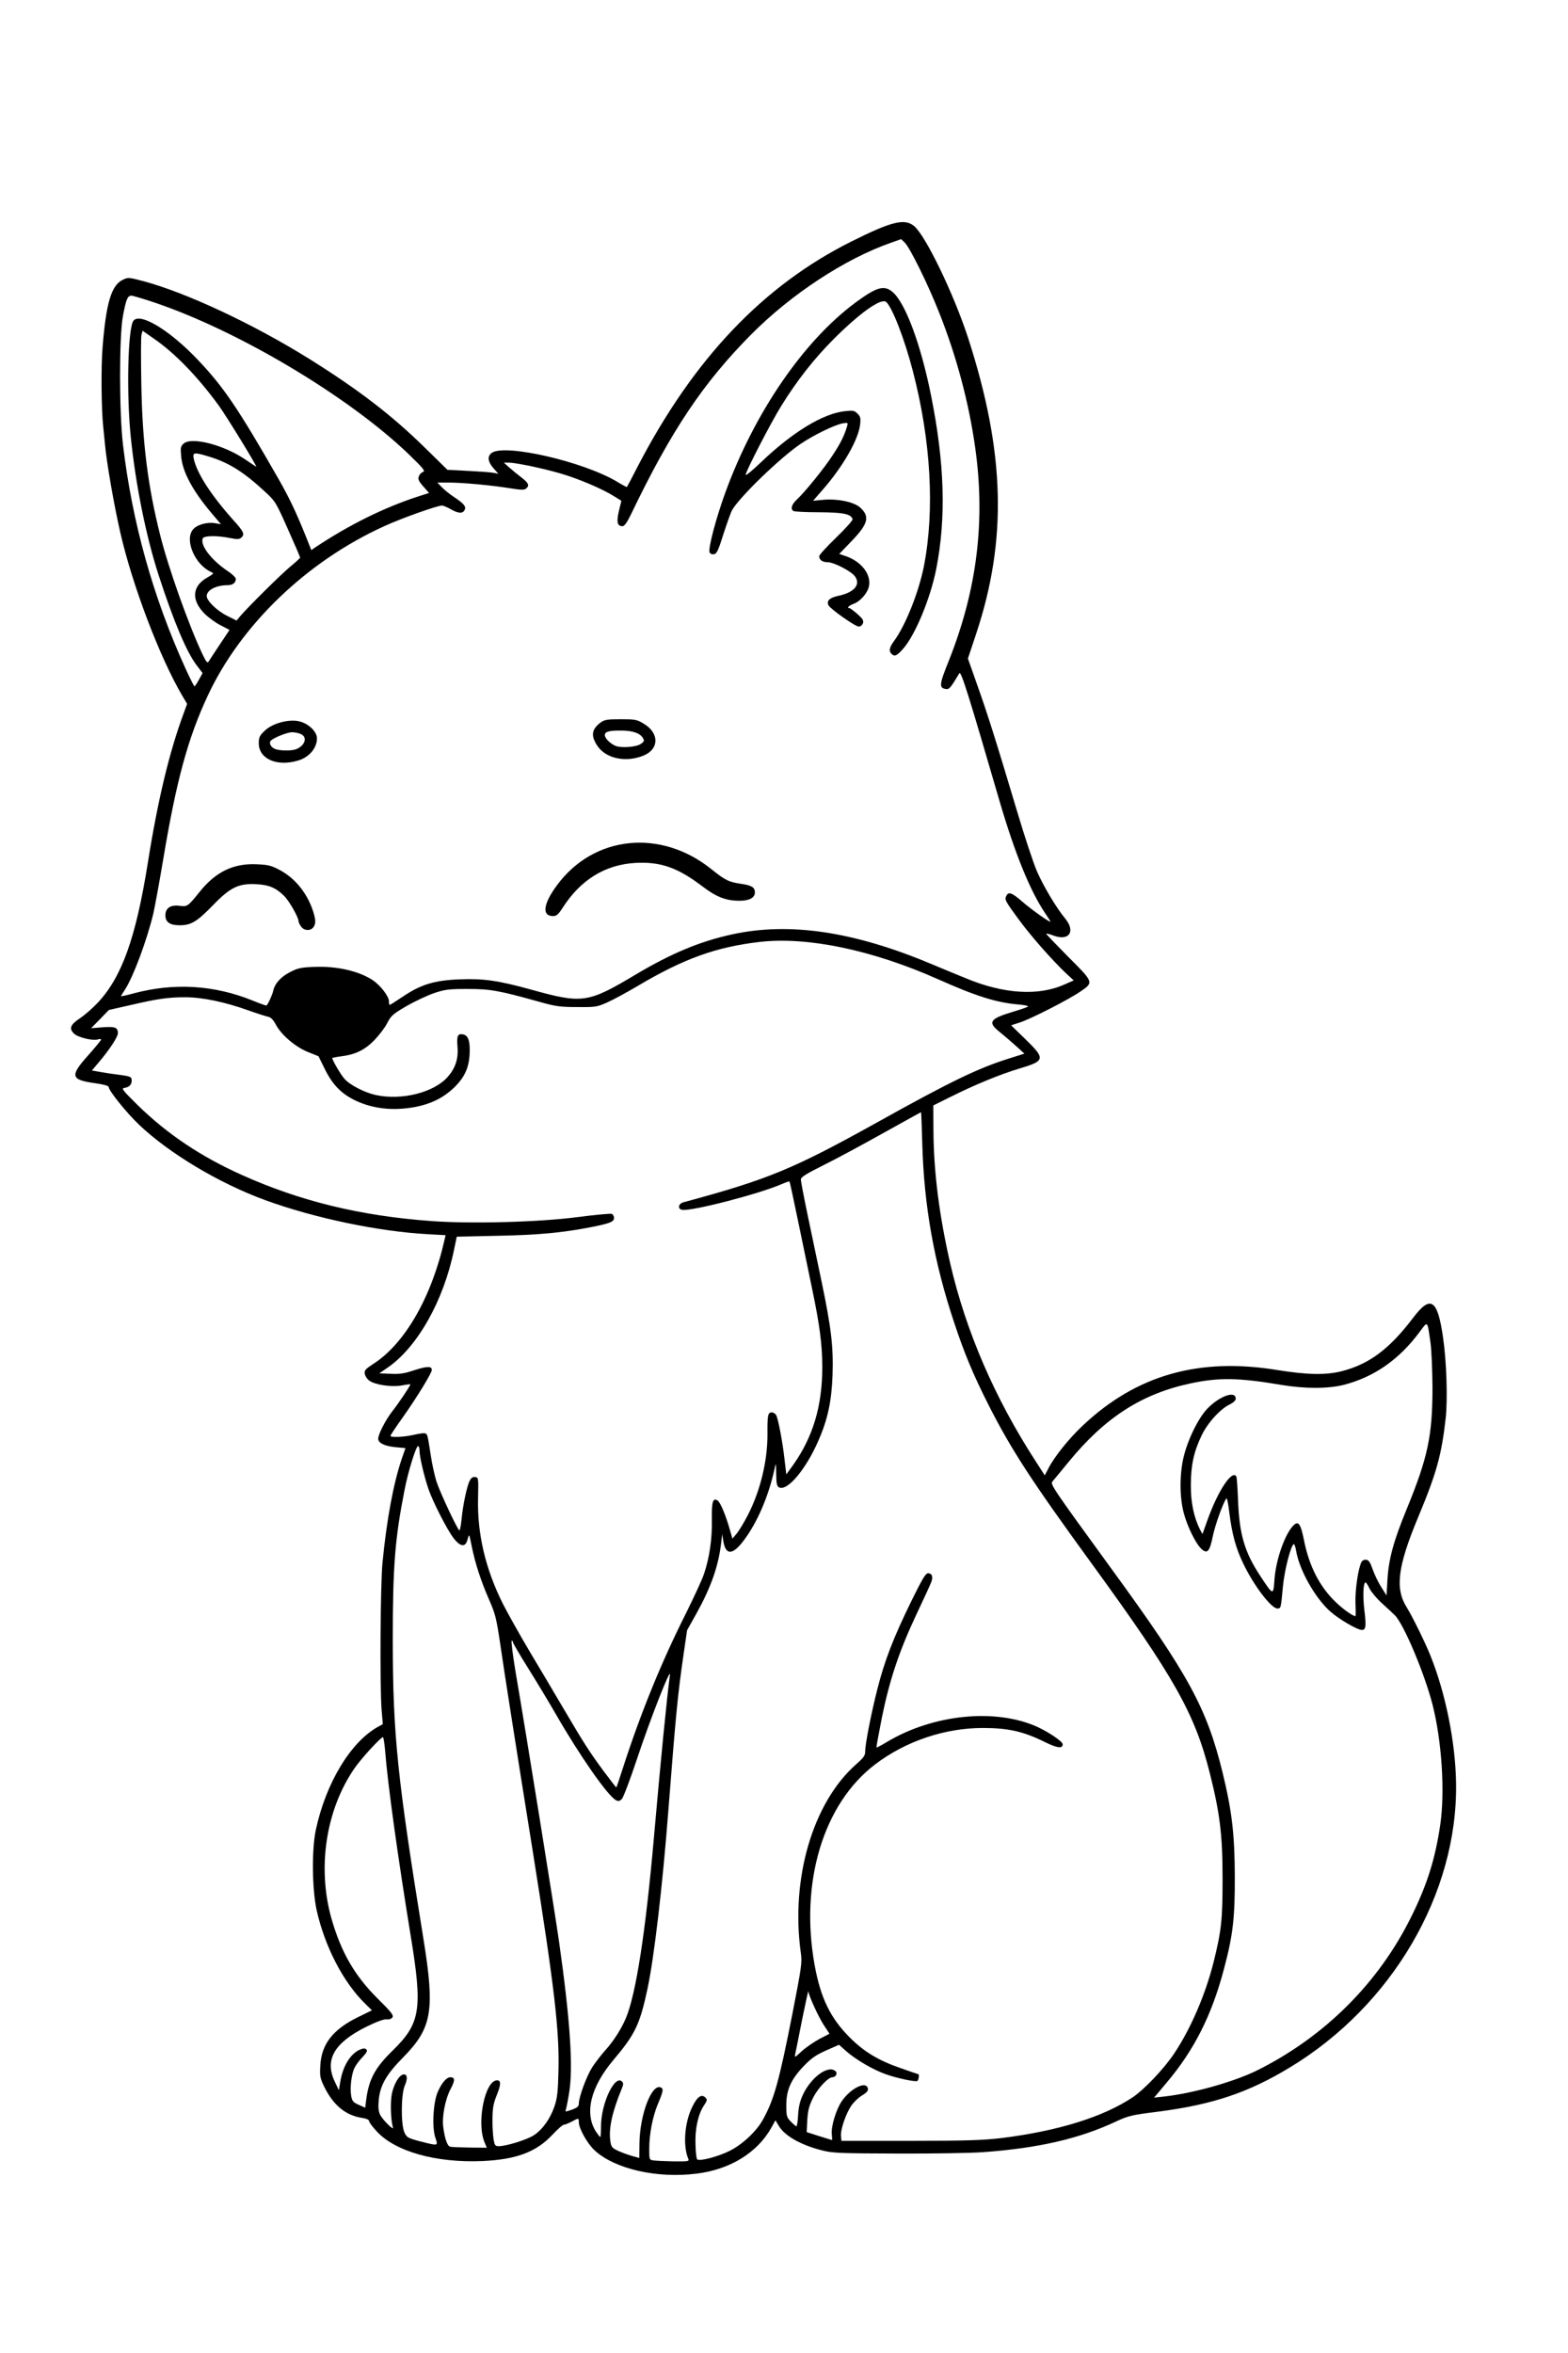
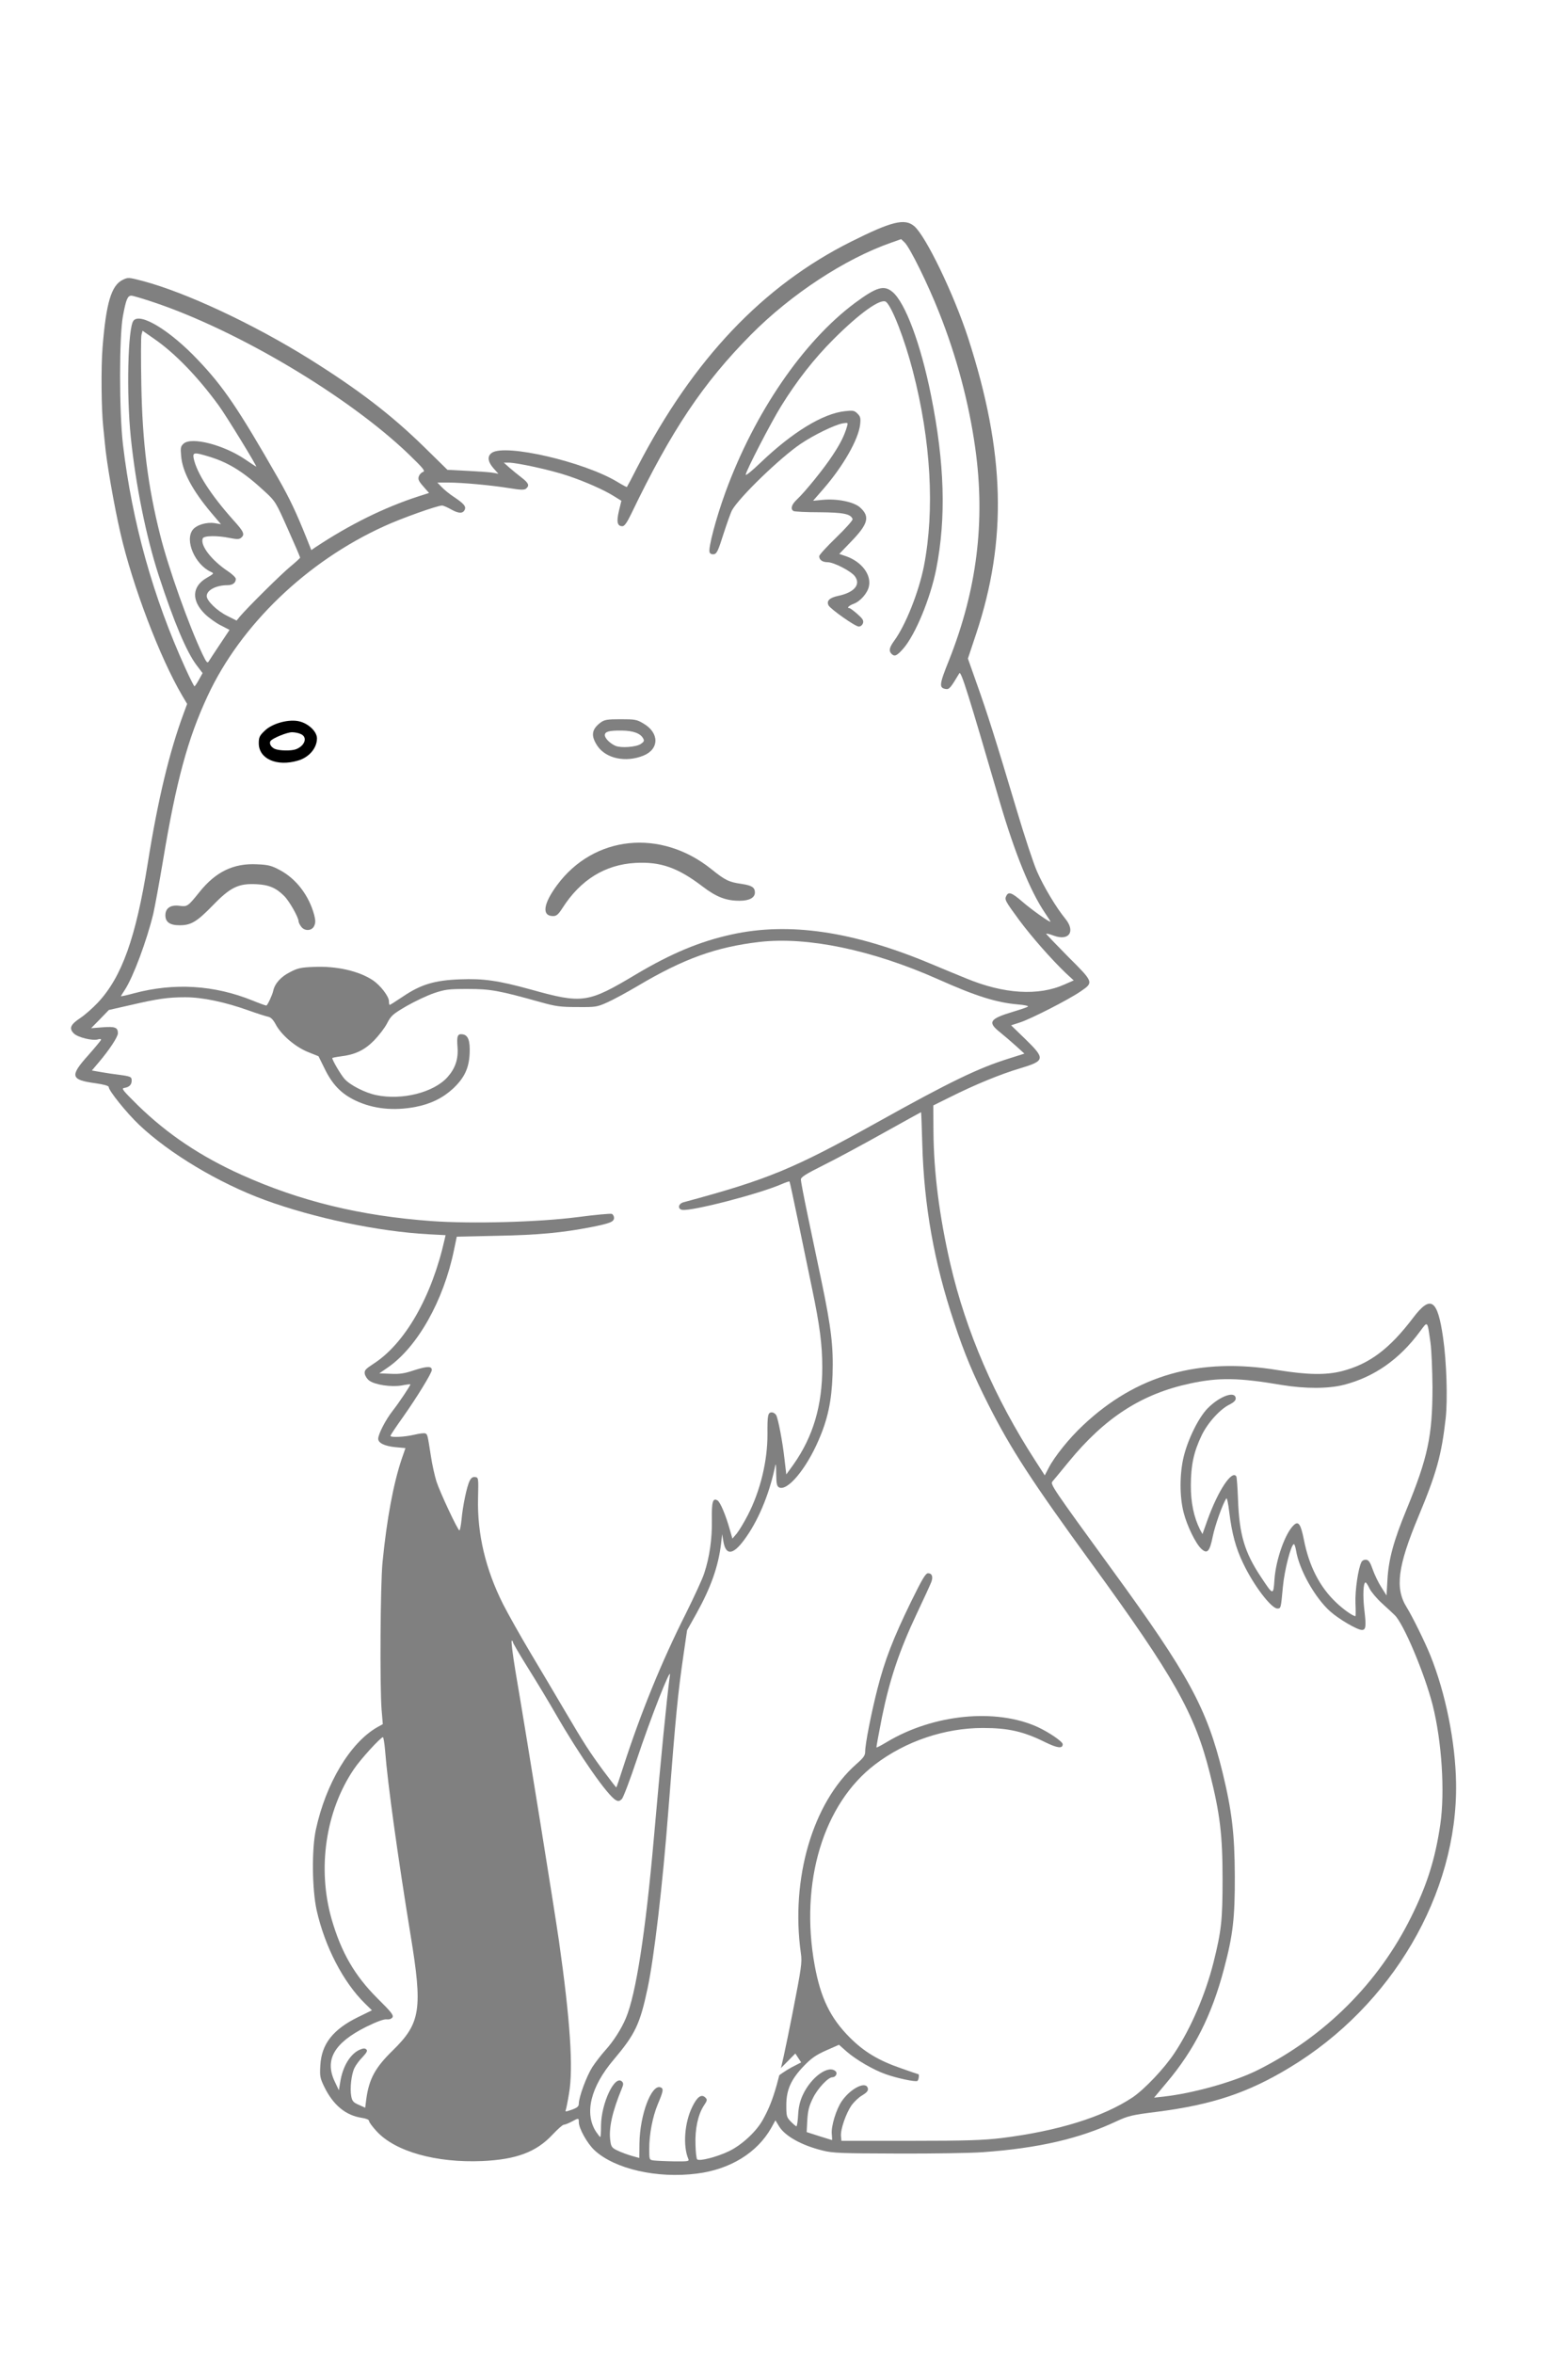
<svg xmlns="http://www.w3.org/2000/svg" class="img-fluid" id="outputsvg" style="transform: none; transform-origin: 50% 50%; cursor: move;" width="1024" height="1536" viewBox="0 0 10240 15360">
  <rect x="0" y="0" width="10240" height="15360" fill="#808080" stroke="none" />
  <g id="lZQAvei3ckbuwMCTJT8Axm" fill="rgb(0,0,0)" style="transform: none;">
    <g>
-       <path id="p97ohyCOf" d="M4253 14219 c-239 -23 -415 -119 -478 -262 -15 -34 -29 -63 -30 -65 -10 -12 -68 29 -113 79 -102 112 -234 157 -482 166 -340 11 -595 -58 -720 -194 -28 -30 -50 -60 -50 -68 0 -8 -19 -16 -47 -20 -105 -16 -186 -82 -245 -202 -29 -60 -30 -66 -26 -170 3 -97 7 -114 33 -161 36 -66 103 -127 186 -171 35 -19 66 -36 68 -38 3 -2 -9 -18 -26 -36 -126 -134 -235 -355 -285 -577 -20 -91 -23 -132 -23 -305 0 -214 10 -284 61 -442 69 -216 217 -426 354 -505 l35 -21 -8 -141 c-12 -203 -1 -803 17 -972 27 -250 69 -475 111 -593 l13 -39 -57 -6 c-81 -9 -101 -26 -101 -84 0 -60 35 -135 105 -227 30 -39 55 -74 55 -78 0 -4 -22 -7 -50 -7 -69 0 -145 -18 -175 -41 -21 -17 -25 -29 -25 -74 l0 -54 57 -37 c189 -121 346 -374 441 -710 l20 -71 -107 -6 c-328 -19 -743 -107 -1060 -223 -303 -111 -626 -305 -823 -492 -80 -76 -198 -222 -198 -246 0 -8 -32 -17 -89 -25 -116 -16 -131 -27 -131 -95 0 -51 2 -56 61 -119 59 -65 60 -66 35 -72 -14 -3 -38 -8 -53 -11 -45 -9 -73 -42 -73 -85 0 -55 7 -66 66 -105 29 -19 80 -64 113 -99 157 -168 248 -423 326 -910 59 -370 124 -656 203 -887 l39 -115 -59 -109 c-225 -423 -403 -1023 -463 -1564 -44 -399 -23 -890 45 -1048 50 -116 122 -126 350 -52 456 149 1035 469 1489 824 58 44 174 149 260 233 l155 151 103 4 103 3 0 -52 c0 -74 16 -83 147 -83 186 0 491 75 682 168 42 20 79 38 82 40 3 1 43 -65 88 -148 375 -695 804 -1140 1370 -1423 209 -105 273 -127 367 -127 91 0 114 17 184 135 148 252 301 657 384 1020 127 556 109 1082 -54 1577 l-49 147 55 152 c59 166 117 349 254 808 50 168 109 347 132 399 43 99 127 239 184 309 30 37 34 48 34 102 0 64 -5 70 -53 80 -30 6 -30 7 76 106 107 99 107 99 107 146 0 52 -7 62 -75 109 -58 40 -350 190 -369 190 -26 0 -20 10 49 81 62 64 65 69 65 116 0 26 -4 54 -9 61 -4 7 -60 28 -123 47 -127 38 -298 108 -458 189 l-105 52 2 145 c2 178 16 323 54 548 88 526 252 972 527 1431 93 156 111 181 119 162 14 -35 107 -148 192 -232 213 -212 455 -341 741 -395 152 -29 412 -25 616 8 192 32 256 33 356 8 179 -46 312 -145 465 -347 67 -89 75 -94 134 -94 57 0 75 13 93 67 43 134 69 546 47 743 -27 238 -59 355 -178 640 -102 245 -136 384 -112 457 6 21 23 55 36 76 36 58 118 224 154 313 134 334 197 769 159 1109 -74 664 -481 1283 -1080 1643 -271 164 -504 241 -860 287 -170 21 -192 27 -270 63 -240 113 -508 175 -870 201 -80 6 -345 10 -590 10 -402 -1 -452 -3 -520 -20 -93 -24 -205 -76 -247 -116 -31 -29 -32 -29 -41 -8 -18 39 -112 132 -174 173 -146 95 -351 128 -625 101z m190 -217 c-9 -127 28 -281 81 -335 20 -20 96 -23 114 -5 20 20 14 76 -13 116 -30 46 -55 140 -55 207 0 73 8 80 66 66 117 -30 258 -138 316 -244 72 -129 107 -252 189 -671 l60 -309 -12 -168 c-37 -493 103 -935 372 -1172 48 -42 59 -57 59 -82 0 -50 39 -249 80 -410 48 -188 103 -330 219 -569 l92 -187 52 3 52 3 3 48 c3 43 -6 67 -69 200 -100 212 -130 283 -178 428 -35 106 -104 398 -96 407 1 1 35 -14 74 -33 85 -42 217 -87 316 -106 45 -9 135 -14 250 -13 153 0 192 3 259 22 96 27 167 58 241 108 56 36 56 37 53 83 l-3 46 -47 3 c-38 2 -61 -4 -125 -36 -174 -88 -332 -111 -529 -77 -536 93 -867 462 -935 1045 -29 254 31 586 137 763 52 84 173 204 262 257 55 32 274 120 300 120 2 0 2 24 0 53 l-3 52 -60 -1 c-130 -3 -305 -69 -431 -165 l-67 -51 -63 27 c-134 57 -262 245 -238 348 8 31 8 30 15 -19 13 -102 87 -221 161 -260 36 -19 132 -19 147 0 7 8 11 29 9 47 -2 25 -11 37 -38 52 -19 10 -48 31 -63 45 -39 37 -86 137 -93 198 l-6 51 48 17 c26 9 49 16 51 16 2 0 3 -15 3 -34 0 -49 36 -154 68 -201 15 -22 47 -54 71 -73 39 -30 49 -33 100 -30 l56 3 3 50 c2 49 2 51 -37 73 -22 12 -53 42 -70 65 -28 41 -73 155 -66 167 2 3 194 5 427 4 342 0 450 -3 563 -18 368 -46 659 -137 852 -265 78 -53 207 -189 273 -289 107 -161 202 -382 255 -592 50 -201 59 -282 59 -515 -1 -255 -20 -407 -83 -659 -98 -390 -232 -628 -773 -1371 -281 -386 -420 -590 -528 -770 -359 -604 -554 -1262 -578 -1956 l-7 -187 -195 110 c-107 60 -268 146 -358 191 l-164 82 6 41 c3 22 37 191 76 375 115 542 114 530 114 799 0 223 -2 240 -27 333 -46 172 -121 323 -206 419 -53 59 -91 80 -138 76 -35 -3 -37 -1 -53 47 -32 91 -70 167 -126 251 -65 98 -84 114 -140 114 l-41 0 -18 73 c-25 102 -67 204 -137 330 l-61 109 -23 158 c-38 262 -50 386 -99 1015 -38 495 -93 962 -136 1165 -50 235 -81 299 -222 466 -32 38 -74 96 -92 129 -35 62 -70 181 -55 190 4 2 10 -13 14 -35 9 -60 45 -147 73 -181 23 -27 31 -30 72 -27 l46 3 3 47 c2 31 -3 59 -16 85 -33 65 -62 174 -63 235 -1 67 7 77 79 102 l42 15 0 -44 c0 -130 45 -305 95 -370 21 -28 33 -35 60 -35 18 0 40 3 49 6 24 9 20 83 -9 145 -33 74 -54 160 -62 251 l-6 76 29 5 c16 2 57 5 91 6 l62 1 -6 -78z m-1330 -111 c-7 -116 7 -202 43 -278 27 -57 45 -67 105 -61 32 3 34 5 37 46 2 29 -6 64 -24 110 -22 54 -27 82 -26 142 0 41 4 87 9 101 l8 27 77 -22 c250 -73 312 -258 259 -775 -28 -270 -56 -468 -151 -1061 -111 -694 -185 -1165 -215 -1370 -21 -147 -31 -188 -62 -255 -40 -89 -94 -243 -113 -322 -12 -51 -12 -52 -53 -55 -36 -3 -46 -9 -77 -51 -53 -70 -144 -259 -175 -362 -42 -141 -39 -140 -63 -40 -77 321 -108 683 -99 1155 10 517 50 872 202 1805 78 476 55 644 -109 812 l-71 72 35 3 c34 3 35 5 38 47 2 28 -4 60 -15 85 -23 52 -24 194 -1 246 12 29 23 37 62 48 25 6 50 12 55 12 5 0 11 -62 13 -137 4 -116 8 -146 27 -190 34 -76 58 -95 117 -91 l49 3 3 39 c2 28 -5 54 -26 95 -31 58 -54 162 -46 203 25 118 22 115 126 117 l66 1 -5 -99z m-594 -168 c-1 -55 -1 -56 -11 -24 -9 31 -4 81 7 81 3 0 5 -26 4 -57z m-151 -84 c20 -111 63 -183 166 -283 101 -99 134 -155 156 -261 15 -74 10 -132 -36 -413 -62 -382 -113 -731 -139 -957 -14 -121 -28 -240 -31 -264 l-6 -43 -39 38 c-57 56 -134 171 -179 267 -166 360 -141 727 75 1097 36 62 80 115 158 192 99 99 107 110 107 146 0 48 -14 62 -61 62 -55 0 -211 83 -276 145 -36 35 -55 63 -63 94 -16 61 -5 62 21 2 23 -54 74 -107 113 -117 13 -3 38 -4 57 -2 32 3 34 6 37 42 3 33 -2 44 -31 75 -62 65 -91 155 -68 214 16 42 26 33 39 -34z m5406 -19 c491 -100 966 -435 1279 -903 78 -116 182 -322 227 -447 127 -353 143 -727 46 -1110 -53 -207 -190 -532 -248 -588 -13 -12 -49 -45 -80 -73 l-57 -51 2 109 2 108 -47 3 c-39 3 -61 -4 -117 -33 -135 -71 -241 -194 -306 -355 l-33 -83 -12 39 c-6 22 -16 91 -21 154 -6 63 -13 121 -15 128 -2 7 -22 12 -52 12 -45 0 -53 -4 -89 -43 -79 -85 -172 -243 -208 -353 -8 -27 -24 -89 -34 -139 l-18 -90 -21 66 c-11 36 -23 88 -27 115 -10 64 -19 74 -70 74 -51 0 -78 -26 -126 -123 -50 -98 -69 -192 -69 -341 0 -162 22 -263 85 -393 69 -142 173 -233 267 -233 60 0 68 7 68 61 0 46 -2 49 -37 66 -21 9 -63 42 -94 73 -133 132 -198 397 -141 575 l19 60 13 -30 c48 -112 95 -203 121 -236 27 -35 36 -39 74 -39 24 0 47 5 51 12 4 7 9 73 10 148 5 207 38 332 128 474 l43 69 8 -59 c13 -108 59 -231 112 -301 20 -27 31 -33 62 -33 21 0 43 6 49 13 5 6 17 50 27 97 20 101 63 217 106 285 31 50 146 175 161 175 4 0 8 -32 8 -70 0 -71 24 -209 41 -242 7 -14 22 -18 60 -18 54 0 49 -6 85 95 l18 50 11 -80 c17 -116 48 -215 121 -392 119 -289 157 -442 171 -688 5 -90 -11 -358 -24 -391 -3 -7 -25 12 -57 49 -111 132 -278 236 -440 277 -99 25 -310 27 -436 5 -166 -30 -325 -45 -395 -39 -305 25 -574 145 -798 354 -82 77 -257 281 -257 301 0 6 15 32 33 58 19 25 153 210 299 411 390 537 501 706 599 915 104 221 178 474 220 755 19 120 22 190 23 410 1 169 -4 300 -12 360 -51 369 -197 735 -388 971 -51 64 -59 78 -41 74 12 -2 66 -14 121 -25z m-3932 -163 c20 -29 55 -74 80 -102 54 -60 106 -141 135 -210 68 -160 129 -560 188 -1235 20 -223 43 -468 50 -545 19 -188 19 -202 -6 -140 -11 28 -56 158 -100 290 -44 132 -88 248 -96 258 -18 19 -73 23 -103 7 -48 -26 -236 -293 -369 -525 -96 -167 -213 -357 -217 -352 -2 2 3 41 11 88 8 46 65 389 125 762 175 1076 208 1335 217 1666 l6 214 22 -62 c13 -34 38 -85 57 -114z m1507 -193 c2 -2 -12 -33 -30 -68 l-34 -66 -17 83 c-24 114 -25 112 30 81 26 -15 49 -29 51 -30z m-1189 -2104 c71 -192 184 -449 289 -657 54 -109 109 -227 120 -263 38 -114 54 -234 47 -345 -8 -124 -1 -138 64 -133 40 3 47 7 62 38 9 19 25 61 34 93 10 31 21 57 25 57 4 0 27 -39 52 -87 83 -163 127 -344 127 -528 0 -62 3 -120 6 -129 9 -24 100 -22 113 2 9 17 47 207 53 265 5 45 19 36 60 -38 83 -154 128 -332 128 -510 0 -117 -20 -258 -65 -475 -20 -96 -60 -289 -89 -428 -28 -139 -56 -252 -61 -252 -6 0 -80 23 -165 51 -180 58 -429 111 -503 107 l-52 -3 0 -50 c0 -46 2 -50 30 -57 552 -149 714 -216 1263 -521 459 -256 648 -348 829 -407 l82 -27 -32 -30 c-17 -16 -53 -47 -79 -68 -45 -35 -48 -40 -48 -86 0 -53 15 -70 73 -85 15 -3 26 -8 24 -10 -2 -2 -46 -15 -98 -28 -93 -23 -179 -56 -354 -134 -414 -184 -828 -274 -1106 -243 -282 33 -495 109 -794 287 -71 42 -161 91 -200 108 -69 30 -73 31 -225 30 -143 0 -164 -2 -270 -32 -250 -70 -329 -85 -445 -85 -137 -1 -223 25 -369 110 -91 53 -102 63 -128 113 -59 115 -165 195 -285 215 -24 4 -43 10 -43 14 0 5 13 27 30 49 77 107 261 164 413 128 187 -44 298 -159 282 -291 -4 -30 -4 -66 -1 -80 6 -25 10 -26 64 -23 76 4 84 19 79 158 -4 127 -25 177 -108 256 -96 90 -230 134 -407 134 -124 0 -206 -16 -289 -55 -93 -44 -152 -104 -203 -209 l-40 -81 -70 -28 c-83 -34 -174 -112 -210 -181 -17 -31 -32 -46 -50 -49 -14 -3 -71 -21 -127 -41 -134 -48 -302 -86 -383 -86 -141 0 -448 67 -490 106 l-25 24 41 0 c53 0 64 13 64 75 0 46 -6 60 -50 123 -27 39 -54 73 -60 77 -24 15 -5 23 73 34 137 20 127 14 127 74 0 29 -5 58 -10 63 -7 7 17 38 78 96 364 351 940 603 1592 697 356 52 824 54 1188 6 112 -14 224 -25 250 -23 l47 3 3 53 c3 49 1 53 -25 63 -41 16 -203 46 -345 65 -70 9 -238 18 -389 21 l-266 6 -18 86 c-57 277 -195 554 -350 701 -60 55 -54 57 52 18 32 -12 71 -18 100 -16 l48 3 3 44 c3 37 -4 56 -44 125 -26 44 -78 124 -115 177 -38 53 -69 99 -69 101 0 3 33 -2 73 -10 40 -8 85 -12 100 -8 29 7 28 2 51 151 18 119 43 200 99 315 33 69 41 80 44 60 12 -81 37 -189 50 -213 13 -26 18 -28 66 -25 l52 3 -3 135 c-6 233 49 464 162 690 31 60 118 214 194 342 76 128 171 289 212 358 99 170 142 238 223 352 l70 97 52 -157 c29 -86 71 -209 95 -272z m-2422 -4672 c6 -13 13 -35 16 -49 10 -48 50 -93 111 -124 58 -30 60 -30 219 -30 122 0 176 4 224 17 123 35 199 84 252 167 l15 23 55 -36 c30 -20 91 -48 135 -63 69 -22 102 -27 240 -31 186 -5 272 7 490 67 182 51 256 65 306 58 54 -7 156 -57 334 -163 466 -276 859 -347 1389 -249 202 37 393 102 730 246 233 100 395 137 517 118 66 -10 159 -39 159 -48 0 -4 -51 -60 -112 -126 -147 -158 -279 -336 -285 -385 -8 -59 9 -80 65 -80 41 0 53 5 77 30 16 17 32 30 36 30 4 0 -10 -37 -31 -82 -61 -132 -122 -312 -219 -644 -102 -353 -191 -647 -195 -652 -2 -1 -11 9 -20 23 -14 21 -24 25 -64 25 -27 0 -53 -5 -60 -12 -26 -26 -13 -95 43 -231 107 -264 175 -555 195 -837 28 -390 -69 -906 -261 -1390 -74 -186 -193 -426 -220 -443 -20 -13 -84 11 -250 94 -475 234 -895 641 -1213 1173 -83 140 -165 294 -264 501 l-38 80 -43 3 c-66 5 -75 -8 -68 -105 l6 -82 -112 -55 c-117 -58 -284 -117 -400 -142 -88 -18 -88 -18 -49 12 27 22 32 32 32 68 0 23 -5 47 -12 54 -14 14 -84 15 -148 2 -51 -11 -361 -42 -366 -38 -1 2 14 14 34 28 71 46 82 61 82 105 0 22 -5 46 -12 53 -20 20 -95 14 -137 -10 l-38 -22 -113 38 c-600 199 -1134 662 -1384 1199 -127 272 -206 558 -286 1042 -23 138 -44 261 -47 274 -6 24 -5 24 18 8 14 -10 43 -17 74 -17 27 0 55 -4 60 -8 6 -4 36 -39 67 -78 65 -82 155 -147 235 -170 41 -12 85 -15 172 -12 103 3 122 7 169 31 137 71 242 232 242 370 0 76 -12 89 -85 85 -66 -3 -58 5 -113 -118 -66 -147 -186 -208 -317 -160 -51 19 -75 38 -156 121 -54 55 -113 106 -133 114 -49 21 -184 20 -214 -1 -18 -12 -22 -25 -22 -72 l-1 -57 -25 95 c-32 127 -69 237 -114 340 l-37 86 61 -14 c34 -7 133 -16 221 -19 187 -6 292 8 444 61 118 41 125 41 139 14z m-344 -2295 c20 -29 36 -56 36 -60 0 -5 -28 -25 -61 -47 -33 -21 -73 -56 -89 -77 -52 -73 -52 -185 0 -238 l29 -28 -26 -24 c-45 -42 -73 -115 -73 -195 0 -89 18 -117 89 -135 l48 -12 -53 -70 c-30 -38 -73 -107 -96 -154 -38 -77 -43 -93 -46 -176 -6 -126 0 -131 140 -125 85 4 117 10 180 35 88 35 87 41 15 -77 -85 -140 -236 -329 -348 -436 -66 -62 -170 -144 -184 -144 -4 0 -5 123 -2 273 10 569 112 1050 340 1599 33 81 62 147 63 145 1 -1 18 -26 38 -54z m154 -209 c14 -25 257 -267 312 -310 27 -21 49 -42 50 -47 0 -4 -30 -76 -66 -160 -64 -145 -70 -155 -138 -221 -125 -121 -224 -186 -344 -227 l-53 -18 6 22 c21 69 106 192 232 334 67 76 73 85 73 126 0 72 -14 76 -207 51 -31 -4 -53 -3 -53 3 0 29 97 125 175 173 32 20 35 26 35 69 0 55 -12 71 -54 71 -35 0 -93 15 -116 30 -12 7 -11 13 10 36 25 27 107 84 121 84 5 0 12 -7 17 -16z m776 -616 c105 -53 284 -128 354 -149 41 -12 54 -31 31 -45 -7 -4 -10 -27 -7 -61 l5 -55 -101 -94 c-384 -359 -1081 -772 -1610 -953 -65 -23 -122 -41 -127 -41 -6 0 -29 61 -29 80 0 3 29 4 64 2 52 -3 72 1 114 22 203 103 461 388 665 736 244 418 265 457 358 697 8 22 10 21 96 -33 48 -31 132 -78 187 -106z" />
-       <path id="pFPUh8dn1" d="M3542 5998 c-18 -18 -14 -108 7 -155 53 -115 184 -246 306 -305 102 -49 193 -68 325 -68 193 0 347 54 496 174 91 73 114 84 197 96 77 11 87 21 87 86 0 73 -17 84 -130 84 -120 0 -174 -19 -273 -94 -102 -78 -186 -121 -274 -142 -209 -49 -439 64 -580 284 l-34 52 -57 0 c-32 0 -63 -5 -70 -12z" />
      <path id="paDROLXxC" d="M1742 4995 c-17 -8 -43 -26 -57 -41 -22 -24 -25 -36 -25 -101 0 -69 2 -75 33 -108 24 -27 49 -40 102 -55 121 -35 214 -23 272 35 30 30 33 38 33 95 0 94 -40 150 -124 175 -63 19 -191 19 -234 0z m189 -148 l21 -15 -21 -12 c-28 -14 -125 25 -101 41 19 12 73 5 101 -14z" />
-       <path id="p1HACzkjbv" d="M4000 4981 c-102 -22 -160 -92 -160 -192 0 -44 4 -55 33 -84 40 -40 86 -49 220 -43 79 3 100 8 140 31 59 35 77 69 77 145 0 71 -20 102 -82 127 -48 19 -174 28 -228 16z m127 -142 l28 -11 -25 -13 c-30 -17 -134 -20 -124 -4 7 12 62 38 81 39 6 0 24 -5 40 -11z" />
-       <path id="pTFKhtTtJ" d="M5792 4298 c-7 -7 -12 -33 -12 -58 0 -35 7 -55 29 -86 102 -138 184 -380 222 -654 44 -315 -30 -876 -166 -1270 -39 -111 -90 -220 -104 -220 -20 0 -155 106 -249 195 -122 116 -237 256 -343 419 -72 108 -169 283 -169 302 0 4 15 -6 33 -22 45 -43 141 -114 212 -157 102 -62 180 -89 276 -95 80 -4 88 -3 109 18 20 20 22 30 18 100 -4 63 -11 92 -42 156 -40 84 -96 172 -157 246 -22 26 -39 49 -39 52 0 3 17 6 37 6 85 0 165 22 201 55 30 27 36 39 40 87 5 66 -10 100 -79 173 l-48 51 51 35 c72 47 91 77 96 148 5 75 -10 122 -53 160 l-33 29 24 23 c17 16 24 33 24 60 0 62 -6 69 -62 69 -45 0 -58 -6 -134 -61 -89 -64 -104 -82 -104 -124 0 -46 17 -63 73 -75 55 -11 117 -43 117 -59 0 -28 -137 -101 -189 -101 -38 0 -51 -17 -51 -71 0 -46 1 -47 101 -139 97 -90 100 -94 78 -104 -13 -6 -94 -10 -179 -11 -85 0 -161 -4 -167 -8 -7 -5 -13 -28 -13 -53 0 -43 5 -51 71 -122 118 -128 283 -362 266 -378 -8 -8 -143 62 -222 116 -130 88 -396 345 -444 430 -8 14 -33 84 -56 155 l-41 130 -54 0 -55 0 -3 -48 c-7 -105 102 -441 229 -705 197 -411 450 -742 722 -944 113 -83 145 -98 216 -98 49 0 65 4 90 26 168 141 350 962 327 1476 -11 244 -34 398 -88 568 -39 126 -118 286 -169 344 -36 41 -45 46 -83 46 -23 0 -47 -5 -54 -12z" />
    </g>
  </g>
  <g id="lpk35UHs6Gb5yxBnOti3Po" fill="rgb(255,255,255)" style="transform: none;">
    <g>
      <path id="pOmDGpvRz" d="M0 7680 l0 -7680 5120 0 5120 0 0 7680 0 7680 -5120 0 -5120 0 0 -7680z m4550 6509 c218 -27 395 -136 487 -299 l27 -49 23 38 c38 64 146 125 284 159 65 17 122 19 489 20 228 1 480 -3 560 -9 361 -26 630 -88 870 -201 78 -36 100 -42 270 -63 356 -46 589 -123 860 -287 670 -403 1100 -1136 1089 -1858 -4 -266 -68 -586 -168 -834 -36 -89 -118 -255 -154 -313 -78 -124 -60 -267 76 -593 119 -285 151 -402 178 -640 14 -124 6 -373 -17 -529 -36 -251 -81 -280 -196 -128 -154 203 -286 302 -466 348 -104 26 -222 24 -416 -7 -515 -85 -923 31 -1273 360 -91 85 -186 204 -224 277 l-26 50 -60 -93 c-267 -412 -454 -845 -557 -1288 -72 -314 -108 -596 -110 -864 l-1 -170 105 -52 c161 -81 331 -151 458 -189 168 -50 170 -63 39 -191 l-94 -91 56 -18 c66 -20 323 -151 399 -204 85 -58 85 -59 -83 -226 -80 -81 -145 -149 -143 -150 2 -2 25 3 50 13 100 36 143 -27 75 -111 -58 -70 -142 -210 -185 -309 -23 -52 -82 -231 -132 -399 -139 -466 -195 -641 -260 -823 l-59 -167 54 -162 c204 -614 189 -1185 -53 -1932 -93 -285 -276 -665 -352 -729 -62 -52 -147 -31 -411 101 -576 288 -1030 766 -1395 1469 -36 71 -68 131 -70 133 -1 2 -29 -13 -62 -33 -216 -131 -733 -251 -820 -190 -31 22 -27 57 10 100 l33 37 -30 -6 c-17 -4 -91 -9 -166 -13 l-137 -7 -154 -151 c-214 -209 -428 -373 -748 -573 -371 -231 -809 -435 -1089 -509 -92 -24 -95 -24 -130 -7 -74 36 -108 151 -131 438 -11 131 -8 410 4 520 2 17 7 66 11 110 10 119 60 405 101 583 79 345 258 815 404 1063 l32 54 -22 60 c-93 250 -169 564 -235 980 -78 487 -169 742 -326 910 -33 35 -84 80 -114 100 -65 43 -76 68 -43 101 25 26 124 50 158 39 11 -4 20 -3 20 2 0 4 -39 51 -85 103 -120 134 -114 159 46 181 57 8 89 17 89 25 0 24 118 170 198 246 197 187 520 381 823 492 320 117 738 205 1066 223 l113 6 -6 26 c-84 376 -259 682 -467 815 -49 32 -58 41 -55 63 2 14 15 35 29 45 37 28 144 44 213 32 31 -6 56 -9 56 -7 0 9 -76 122 -116 173 -45 57 -94 152 -94 182 0 28 42 48 113 55 l65 6 -24 69 c-55 163 -98 394 -126 678 -14 148 -18 799 -6 960 l8 95 -38 21 c-176 102 -334 366 -399 667 -28 129 -25 390 5 527 54 239 174 470 316 609 l45 44 -88 43 c-166 81 -241 176 -249 316 -4 72 -2 83 26 141 59 120 140 186 245 202 28 4 47 12 47 20 0 8 22 38 50 68 121 132 388 207 690 194 222 -10 352 -59 457 -171 34 -36 67 -66 75 -66 7 0 30 -9 51 -20 46 -25 47 -25 47 3 0 41 56 141 103 184 132 122 408 185 667 152z" />
      <path id="pWHTmQ9c8" d="M4268 14103 c-28 -4 -28 -5 -28 -78 0 -94 22 -207 55 -287 37 -88 40 -104 19 -112 -59 -23 -135 177 -138 365 l-1 96 -50 -14 c-27 -8 -69 -23 -91 -34 -37 -17 -43 -25 -48 -62 -12 -81 11 -189 75 -344 11 -26 11 -35 1 -45 -47 -47 -136 142 -137 289 0 40 -2 73 -5 73 -3 0 -15 -16 -28 -35 -77 -120 -35 -292 115 -469 141 -167 172 -231 222 -466 43 -203 98 -670 136 -1165 49 -629 61 -753 99 -1015 l23 -158 61 -109 c94 -169 143 -307 161 -456 l7 -62 8 47 c16 93 62 90 136 -10 87 -117 159 -285 198 -462 9 -44 10 -44 11 32 1 62 4 79 18 87 53 29 177 -117 259 -308 60 -137 85 -256 91 -426 6 -182 -8 -305 -72 -611 -25 -118 -65 -311 -90 -429 -25 -119 -45 -224 -45 -235 0 -16 32 -36 148 -94 81 -40 257 -135 391 -210 135 -75 245 -136 246 -136 1 0 5 93 8 208 11 401 77 773 207 1162 68 206 125 342 225 540 148 292 282 498 673 1035 541 743 675 981 773 1371 66 263 83 401 83 689 0 266 -7 337 -59 545 -53 210 -148 431 -255 592 -66 100 -195 236 -273 289 -194 129 -488 220 -857 266 -119 14 -225 18 -595 18 l-450 0 -3 -31 c-4 -42 32 -147 69 -201 17 -23 48 -53 70 -65 28 -17 39 -29 37 -43 -8 -54 -110 -6 -170 80 -37 53 -71 165 -66 215 2 22 3 40 1 40 -1 0 -39 -12 -84 -26 l-81 -26 4 -78 c4 -62 11 -92 37 -144 30 -62 99 -136 127 -136 21 0 35 -25 22 -38 -46 -46 -160 35 -215 153 -20 43 -28 81 -31 133 -2 39 -7 72 -11 72 -4 0 -20 -14 -37 -31 -27 -28 -29 -36 -29 -107 0 -100 31 -169 115 -256 48 -50 78 -71 145 -101 l84 -37 51 45 c62 54 176 120 254 147 72 26 195 52 207 44 8 -4 14 -44 6 -44 -1 0 -53 -17 -114 -39 -145 -50 -240 -107 -333 -200 -128 -128 -191 -259 -230 -473 -98 -541 57 -1054 396 -1311 199 -151 454 -237 703 -237 167 0 266 23 407 93 80 39 114 43 114 13 0 -17 -88 -77 -163 -112 -274 -125 -683 -84 -986 98 -35 21 -65 37 -67 35 -2 -2 15 -91 36 -199 50 -244 113 -433 226 -672 47 -99 90 -193 96 -209 13 -35 4 -57 -21 -57 -17 0 -38 37 -112 187 -116 238 -171 380 -219 568 -41 161 -80 360 -80 410 0 25 -11 40 -59 82 -283 250 -429 746 -361 1233 9 60 4 93 -55 395 -87 441 -120 561 -193 692 -42 77 -137 165 -222 206 -77 37 -193 67 -207 53 -5 -4 -10 -47 -11 -95 -4 -103 16 -196 54 -255 23 -34 24 -40 11 -53 -26 -26 -54 -6 -86 60 -51 103 -62 255 -26 340 7 16 -1 17 -96 16 -57 -1 -116 -4 -131 -6z" />
-       <path id="p17TYq8XME" d="M2939 14013 c-17 -4 -34 -50 -44 -125 -10 -67 12 -183 47 -250 31 -58 30 -78 -1 -78 -25 0 -56 36 -82 95 -30 68 -39 232 -16 299 19 56 21 55 -101 24 -79 -21 -86 -25 -101 -58 -24 -54 -22 -252 3 -307 20 -46 16 -76 -11 -71 -27 5 -61 63 -74 126 -11 55 -7 177 7 218 10 28 -64 -44 -83 -80 -11 -22 -14 -47 -10 -93 8 -98 48 -170 160 -283 189 -192 208 -305 132 -775 -171 -1055 -199 -1331 -200 -1945 0 -485 14 -663 76 -979 23 -122 76 -291 89 -291 6 0 10 15 10 33 0 38 31 169 59 250 29 83 119 259 161 315 47 62 81 65 94 9 10 -37 10 -37 27 49 23 112 59 223 114 349 39 88 47 121 70 275 30 208 106 690 215 1370 141 884 174 1167 167 1430 -3 136 -8 176 -26 230 -28 82 -79 153 -137 190 -46 29 -179 70 -227 70 -23 0 -27 -5 -34 -47 -4 -27 -8 -86 -7 -133 1 -68 6 -99 28 -153 28 -69 29 -97 2 -97 -79 0 -135 276 -82 404 l15 36 -112 -1 c-62 -1 -119 -3 -128 -6z" />
      <path id="p105OV7wHB" d="M3695 13773 c3 -9 13 -57 21 -107 29 -164 8 -478 -66 -998 -28 -194 -209 -1322 -284 -1760 -18 -109 -29 -198 -24 -198 4 0 8 5 8 11 0 5 44 81 98 167 54 86 136 222 182 302 156 271 339 533 392 561 16 9 24 7 39 -7 10 -11 54 -127 98 -259 89 -268 225 -614 216 -550 -20 147 -59 541 -105 1065 -54 613 -117 1020 -183 1175 -29 69 -81 151 -135 210 -25 28 -63 77 -84 109 -37 58 -88 195 -88 239 0 17 -10 26 -46 39 -40 14 -45 14 -39 1z" />
      <path id="pcWi6EWyJ" d="M2343 13740 c-35 -15 -43 -24 -49 -55 -10 -53 1 -146 21 -186 9 -19 33 -51 53 -71 27 -29 33 -41 25 -49 -9 -9 -19 -9 -41 0 -63 26 -114 109 -130 212 l-9 54 -26 -55 c-69 -143 -6 -254 204 -359 69 -34 116 -51 134 -49 17 2 31 -3 38 -13 9 -14 -9 -36 -99 -125 -148 -148 -235 -298 -298 -515 -95 -331 -40 -707 145 -980 41 -62 175 -209 190 -209 3 0 10 39 14 88 17 220 83 692 166 1202 80 486 66 577 -116 755 -115 112 -155 186 -173 318 l-7 56 -42 -19z" />
      <path id="pVUyr7IL5" d="M7619 13595 c180 -213 295 -440 375 -745 58 -218 71 -330 70 -605 -1 -273 -19 -424 -80 -675 -103 -419 -221 -637 -719 -1320 -393 -540 -407 -561 -392 -579 8 -9 55 -66 105 -127 238 -291 478 -445 795 -513 187 -40 316 -38 598 10 154 25 302 25 405 -1 198 -51 363 -166 497 -348 52 -70 48 -75 69 73 7 50 12 180 13 290 0 318 -30 459 -170 800 -84 204 -116 322 -124 455 l-6 105 -34 -54 c-19 -29 -44 -81 -56 -115 -16 -46 -26 -62 -42 -64 -13 -2 -26 4 -32 15 -21 41 -42 183 -39 267 2 47 2 86 0 86 -16 0 -78 -43 -126 -89 -107 -101 -177 -237 -211 -411 -20 -100 -35 -122 -64 -96 -57 51 -119 226 -128 358 -7 104 -8 104 -89 -19 -106 -159 -141 -276 -149 -506 -3 -77 -8 -144 -11 -149 -28 -45 -119 91 -189 286 l-32 90 -16 -29 c-40 -79 -61 -178 -60 -290 0 -131 20 -220 70 -324 40 -84 123 -175 186 -204 23 -12 37 -25 37 -37 0 -54 -103 -18 -183 63 -60 61 -129 202 -157 317 -27 113 -27 260 0 364 22 86 78 202 116 237 38 35 54 18 74 -81 15 -73 63 -208 88 -248 5 -7 13 30 20 90 17 138 42 233 91 334 68 143 183 294 223 294 23 0 23 0 36 -141 10 -110 54 -279 72 -279 4 0 10 18 14 41 20 125 123 309 223 398 57 51 177 121 207 121 26 0 29 -23 16 -131 -11 -94 -7 -179 8 -179 4 0 16 18 26 40 11 22 47 65 80 95 34 31 71 65 84 78 58 55 195 380 248 587 60 238 81 566 50 780 -33 225 -86 394 -191 605 -212 428 -560 776 -997 996 -152 77 -422 153 -617 175 l-64 7 82 -98z" />
-       <path id="pLhBMLXRq" d="M5194 13405 c4 -17 24 -118 45 -225 22 -107 40 -189 40 -182 2 28 64 164 100 220 l38 58 -64 33 c-35 19 -87 54 -115 79 -50 46 -50 46 -44 17z" />
+       <path id="pLhBMLXRq" d="M5194 13405 l38 58 -64 33 c-35 19 -87 54 -115 79 -50 46 -50 46 -44 17z" />
      <path id="p13SObN5qW" d="M3943 11563 c-96 -131 -127 -179 -256 -398 -55 -93 -155 -263 -223 -376 -68 -114 -148 -257 -179 -318 -114 -227 -169 -458 -163 -691 3 -132 3 -135 -19 -138 -16 -2 -26 5 -36 25 -18 35 -45 163 -53 254 -4 38 -10 69 -14 69 -10 0 -126 -246 -150 -320 -11 -36 -28 -110 -36 -165 -22 -141 -22 -142 -37 -148 -8 -3 -40 1 -73 9 -64 15 -154 19 -154 7 0 -5 37 -60 82 -123 91 -129 188 -287 188 -307 0 -26 -31 -25 -113 1 -65 22 -97 27 -156 24 l-74 -3 54 -37 c195 -134 366 -437 434 -769 l18 -86 266 -6 c266 -5 423 -20 609 -56 126 -25 152 -35 152 -61 0 -11 -7 -23 -15 -26 -8 -3 -108 6 -222 21 -254 33 -691 45 -955 26 -466 -34 -858 -130 -1241 -302 -266 -120 -482 -264 -676 -453 -99 -98 -110 -111 -90 -114 33 -5 49 -21 49 -48 0 -25 -6 -28 -90 -39 -25 -3 -73 -10 -107 -16 l-63 -11 44 -52 c69 -81 126 -167 126 -191 0 -38 -18 -45 -99 -39 l-76 6 58 -59 58 -60 137 -31 c181 -42 248 -52 362 -52 112 0 259 31 413 86 56 20 113 38 127 41 18 3 33 18 50 49 36 69 127 147 210 181 l70 28 40 81 c51 105 110 165 203 209 115 54 247 68 390 41 100 -19 180 -59 246 -120 74 -70 103 -132 108 -226 4 -85 -9 -123 -46 -128 -33 -5 -39 11 -33 84 6 78 -15 139 -66 196 -90 100 -297 152 -464 117 -74 -15 -173 -66 -208 -106 -25 -28 -80 -122 -80 -136 0 -2 25 -7 55 -11 93 -11 155 -40 218 -104 31 -32 70 -82 85 -112 26 -50 37 -60 128 -113 54 -31 135 -69 179 -84 72 -24 94 -27 220 -27 149 0 203 10 475 86 100 28 131 32 240 32 119 1 128 0 195 -30 39 -17 129 -66 200 -108 300 -178 512 -254 795 -287 313 -36 735 52 1165 243 248 111 383 153 523 165 40 3 69 9 65 14 -4 4 -48 19 -98 34 -153 46 -167 68 -85 133 27 22 74 62 105 90 l55 50 -101 32 c-199 62 -384 151 -861 417 -549 305 -711 372 -1263 521 -36 9 -42 45 -9 50 64 9 499 -103 651 -169 25 -11 47 -18 49 -16 2 2 28 122 58 268 30 145 71 343 91 439 48 230 65 359 65 505 0 252 -60 453 -188 635 l-47 65 -12 -102 c-13 -116 -41 -260 -54 -285 -6 -10 -18 -18 -29 -18 -25 0 -29 18 -28 140 1 175 -46 371 -128 530 -24 47 -57 101 -72 120 l-29 34 -17 -59 c-26 -93 -62 -179 -80 -190 -31 -19 -39 8 -37 127 2 122 -15 243 -50 348 -11 36 -66 154 -120 263 -159 316 -293 644 -409 1002 -23 72 -43 131 -45 133 -1 2 -38 -46 -82 -105z" />
      <path id="pFVU35aLs" d="M1651 6532 c-251 -102 -513 -118 -776 -48 -47 13 -85 21 -85 19 0 -2 11 -20 25 -41 55 -84 143 -320 186 -497 10 -44 39 -201 64 -350 86 -517 162 -796 291 -1072 215 -463 648 -879 1153 -1108 113 -52 347 -135 378 -135 8 0 36 12 62 27 49 27 76 26 87 -2 8 -20 -9 -39 -70 -80 -28 -18 -64 -47 -80 -64 l-30 -31 70 0 c93 0 277 17 397 36 77 13 101 13 112 4 24 -20 18 -36 -27 -71 -24 -18 -60 -48 -81 -66 l-37 -33 32 0 c58 1 270 47 381 84 115 38 245 95 313 139 l42 26 -16 66 c-17 72 -11 100 23 100 13 0 30 -24 57 -80 262 -545 469 -854 783 -1171 262 -264 614 -495 915 -600 l65 -23 22 21 c34 31 154 275 226 458 114 286 195 591 236 885 67 477 11 925 -171 1384 -65 161 -67 182 -20 189 21 3 31 -9 87 -103 11 -18 58 132 264 839 99 337 198 581 295 725 20 29 36 55 36 57 0 10 -128 -81 -187 -133 -65 -56 -87 -64 -101 -35 -13 24 -8 33 83 157 83 112 212 258 306 348 l51 47 -59 26 c-171 77 -397 63 -643 -39 -47 -19 -156 -64 -242 -100 -500 -208 -917 -269 -1289 -187 -207 45 -394 123 -623 259 -318 190 -350 195 -691 100 -211 -58 -307 -72 -460 -66 -166 6 -256 33 -373 112 -45 30 -84 55 -87 55 -3 0 -5 -11 -5 -24 0 -32 -56 -104 -105 -137 -92 -61 -238 -94 -387 -87 -82 3 -105 8 -154 34 -60 30 -100 75 -110 123 -6 27 -36 91 -44 95 -3 1 -43 -13 -89 -32z m401 -488 c9 -19 9 -36 0 -71 -34 -127 -118 -237 -224 -293 -54 -29 -75 -35 -149 -38 -154 -8 -271 49 -377 182 -75 93 -79 96 -129 89 -59 -8 -93 15 -93 62 0 44 29 65 93 65 74 0 112 -22 216 -129 116 -120 169 -145 286 -139 81 4 128 24 180 76 34 33 95 141 95 167 0 6 7 21 16 33 22 32 71 30 86 -4z m1621 -116 c118 -185 279 -284 477 -295 164 -9 277 31 437 153 92 70 154 94 243 94 64 0 100 -20 100 -54 0 -33 -20 -46 -87 -56 -83 -12 -106 -23 -197 -96 -331 -266 -768 -221 -1008 104 -91 123 -101 202 -26 202 22 0 34 -10 61 -52z m-1727 -963 c73 -21 124 -82 124 -145 0 -43 -52 -94 -111 -110 -68 -19 -181 11 -231 61 -33 31 -38 43 -38 81 0 102 118 154 256 113z m2255 -32 c105 -42 106 -149 1 -210 -43 -26 -55 -28 -149 -28 -87 0 -105 3 -130 21 -60 45 -66 87 -21 154 56 82 184 109 299 63z m1698 -699 c78 -89 177 -327 215 -519 66 -335 55 -693 -34 -1135 -67 -334 -168 -604 -251 -674 -56 -47 -104 -33 -246 72 -337 251 -656 716 -846 1237 -61 167 -113 365 -103 390 3 10 15 15 28 13 19 -3 28 -22 63 -133 23 -71 48 -141 56 -155 49 -86 314 -342 447 -432 87 -59 222 -124 274 -134 37 -6 37 -6 29 22 -17 57 -41 107 -94 187 -54 83 -179 238 -236 291 -32 31 -40 59 -19 72 7 4 82 8 168 8 158 1 207 11 218 45 2 7 -44 59 -107 120 -61 59 -111 113 -111 122 0 24 21 39 55 39 40 0 153 58 178 92 40 54 -4 106 -110 128 -56 12 -77 33 -62 62 14 25 174 138 197 138 13 0 23 -9 28 -22 5 -18 -2 -29 -37 -60 -24 -21 -47 -38 -51 -38 -21 0 -4 -17 26 -28 45 -16 93 -72 101 -116 15 -76 -48 -158 -147 -194 l-47 -16 73 -76 c117 -120 130 -168 61 -229 -41 -35 -147 -57 -242 -48 l-63 6 68 -78 c130 -150 227 -321 239 -418 5 -44 2 -54 -17 -73 -20 -20 -29 -22 -81 -16 -144 15 -343 136 -554 338 -52 50 -95 85 -95 77 0 -22 166 -343 232 -449 103 -166 214 -308 342 -436 172 -172 310 -270 343 -243 39 33 120 241 174 449 119 457 144 908 73 1275 -34 171 -120 387 -195 489 -31 43 -36 65 -17 84 20 20 35 14 77 -34z" />
      <path id="peJ9fzfLY" d="M1793 4888 c-24 -12 -36 -34 -27 -50 11 -18 108 -58 141 -58 18 0 44 5 58 12 45 20 27 76 -32 99 -32 12 -112 10 -140 -3z" />
      <path id="pNyInKUnE" d="M4020 4869 c-35 -15 -70 -49 -70 -70 0 -23 27 -31 111 -30 74 1 121 18 139 51 9 16 6 22 -16 37 -31 20 -128 27 -164 12z" />
      <path id="pZ7okSZ25" d="M1211 4363 c-212 -466 -348 -954 -408 -1461 -25 -212 -25 -709 0 -840 20 -107 30 -132 55 -132 9 0 77 20 151 45 549 185 1267 613 1659 989 99 96 111 111 94 117 -11 4 -23 17 -27 29 -7 21 0 33 43 81 l24 27 -69 22 c-227 74 -449 184 -674 333 l-26 18 -33 -83 c-66 -164 -109 -255 -182 -383 -261 -456 -358 -600 -527 -777 -181 -191 -375 -309 -419 -255 -37 44 -47 475 -18 760 32 313 100 649 182 902 99 304 183 503 249 589 l38 50 -24 43 c-13 24 -26 43 -29 43 -3 0 -30 -53 -59 -117z" />
      <path id="pKrnSV6Bp" d="M1322 4270 c-89 -188 -222 -561 -276 -777 -81 -321 -116 -604 -123 -980 -3 -166 -3 -314 1 -328 l7 -26 76 53 c136 94 283 246 420 433 52 71 259 410 246 401 -5 -2 -38 -24 -75 -49 -140 -94 -348 -147 -399 -101 -19 17 -21 27 -16 81 8 101 73 224 198 372 l62 73 -41 -7 c-52 -8 -118 11 -143 43 -54 69 14 227 118 275 22 10 21 11 -25 38 -99 56 -104 149 -13 238 26 25 73 59 104 74 l56 29 -62 93 c-34 51 -67 101 -73 111 -9 16 -15 10 -42 -46z" />
      <path id="pFhRC7sC4" d="M1483 4020 c-66 -33 -133 -98 -133 -129 0 -39 62 -71 136 -71 33 0 54 -15 54 -41 0 -9 -24 -32 -53 -51 -106 -71 -181 -168 -163 -213 7 -19 95 -20 177 -3 46 9 61 9 73 -1 27 -22 19 -40 -53 -119 -145 -163 -236 -304 -256 -399 -8 -41 3 -42 101 -12 131 40 228 102 367 231 66 61 70 69 147 242 44 98 80 182 80 186 0 3 -28 29 -62 57 -59 48 -278 265 -330 326 l-23 28 -62 -31z" />
    </g>
  </g>
</svg>